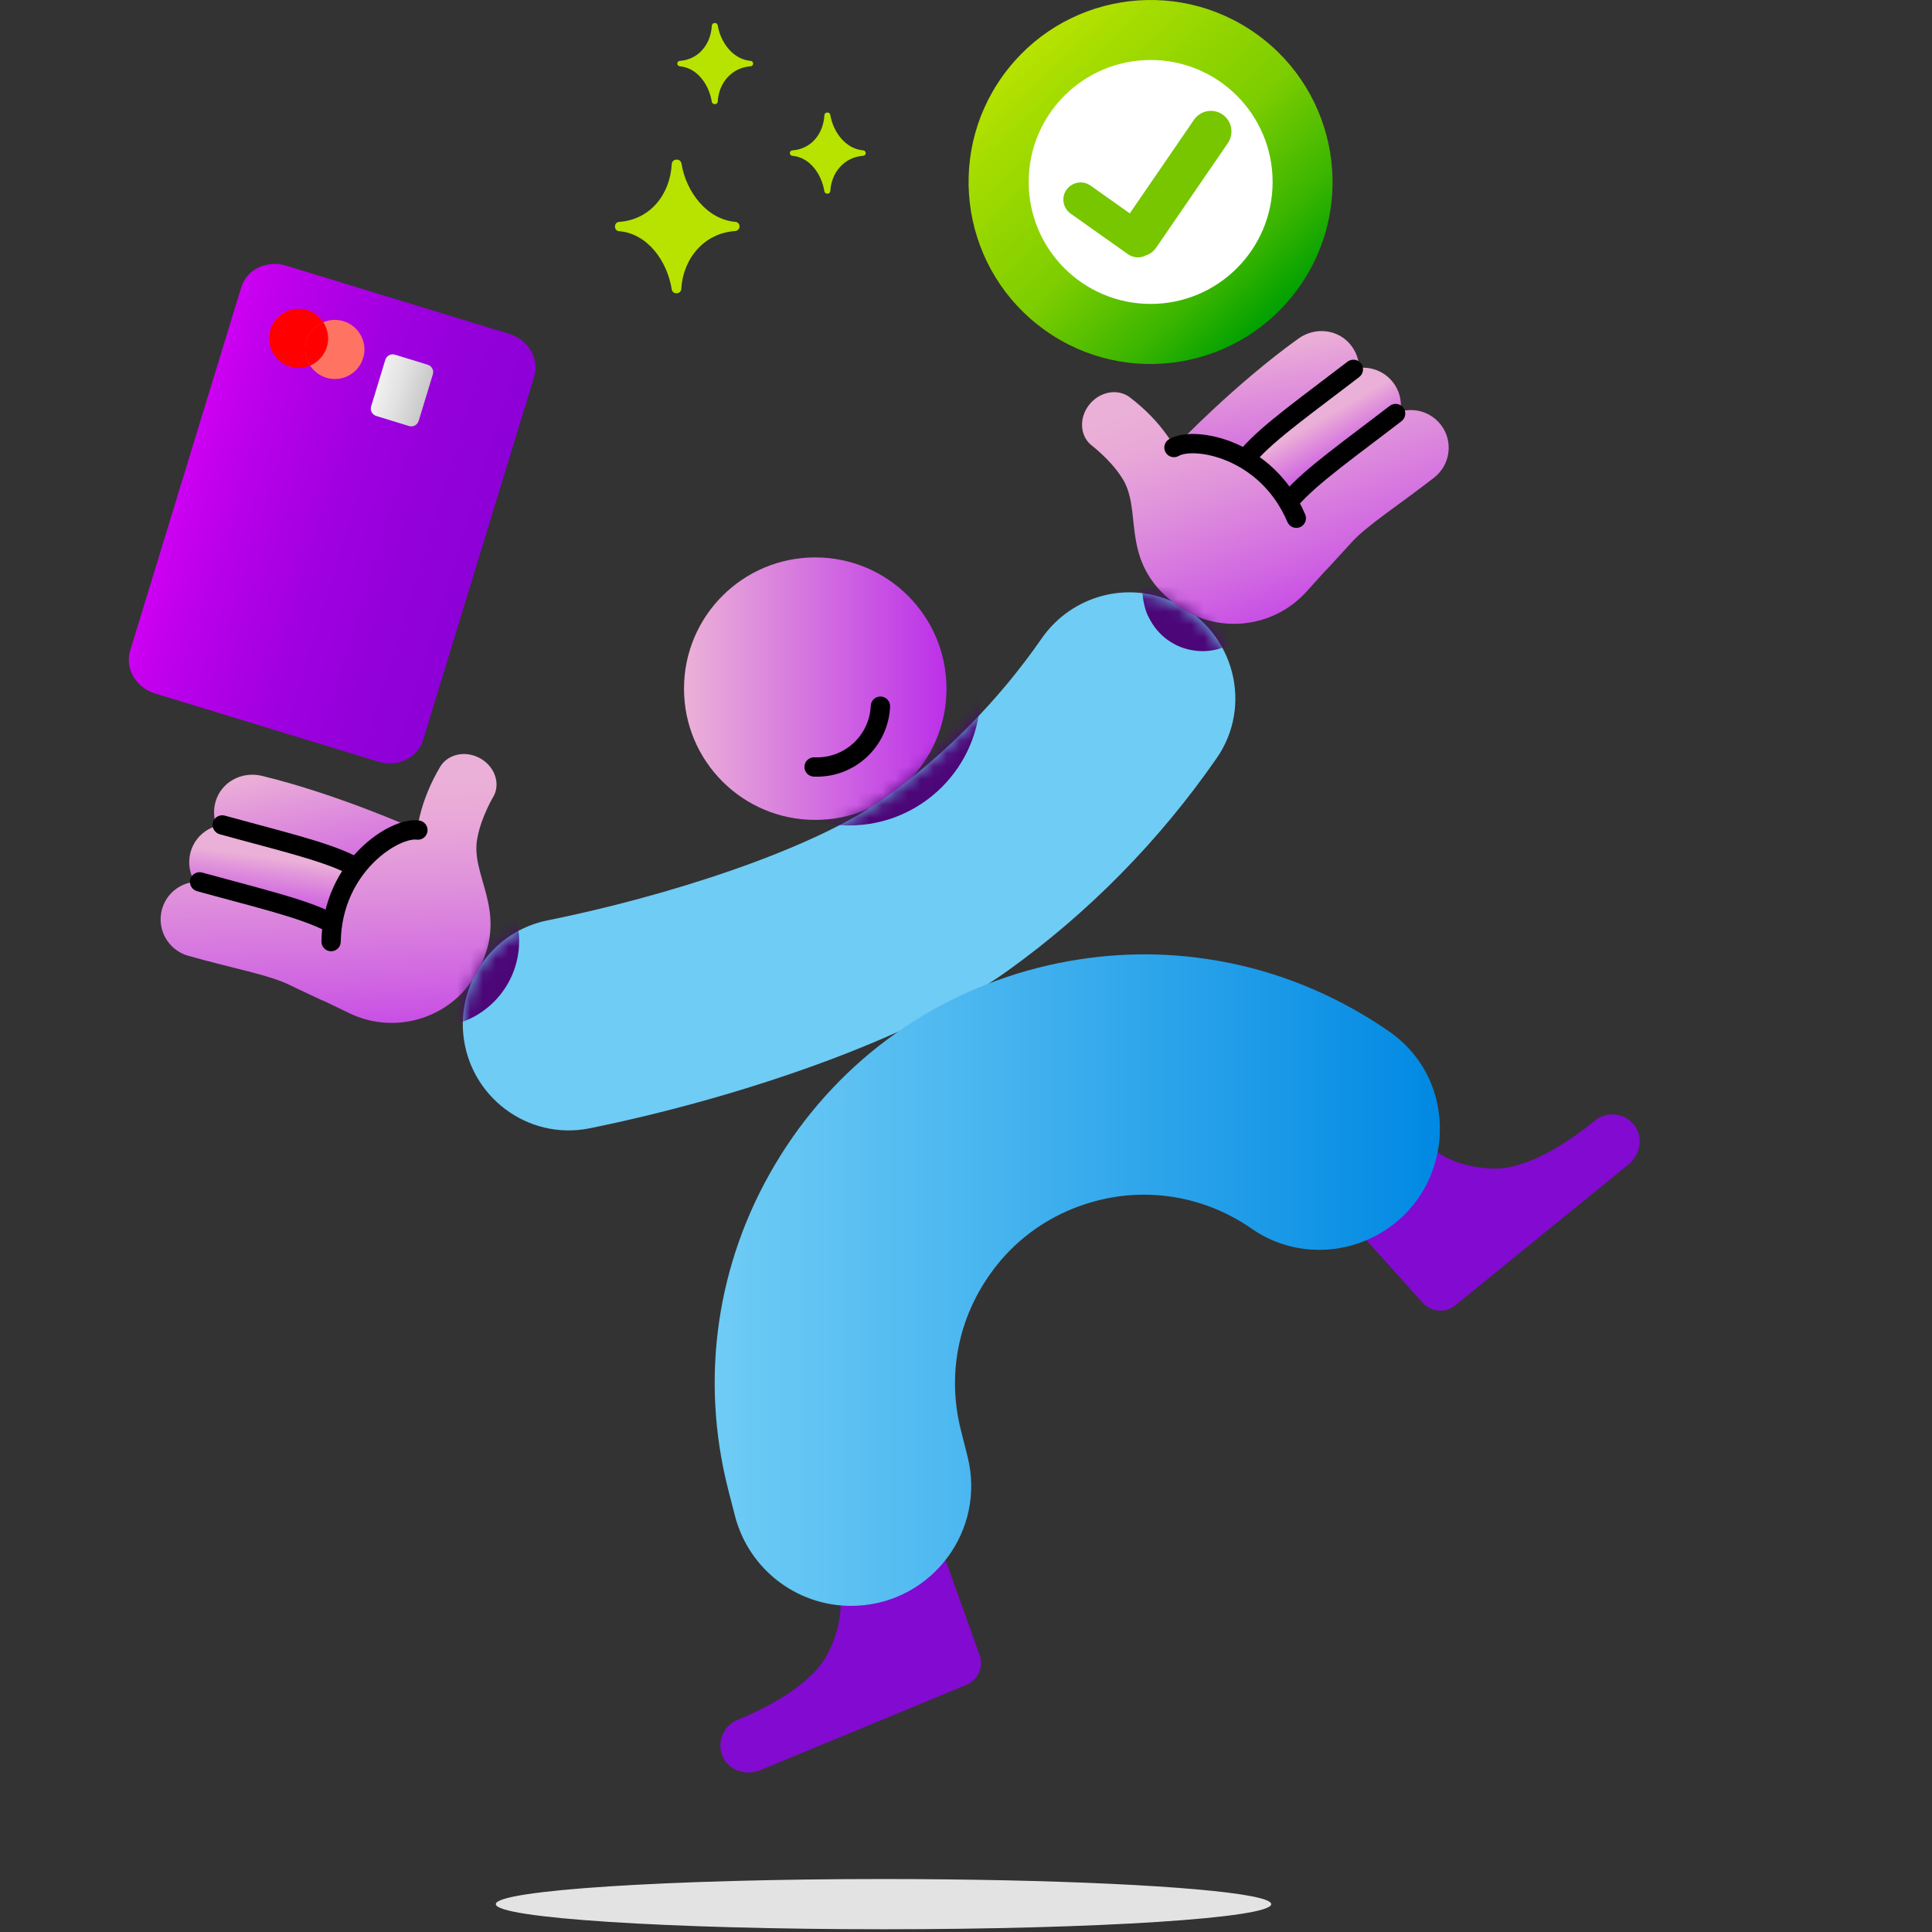
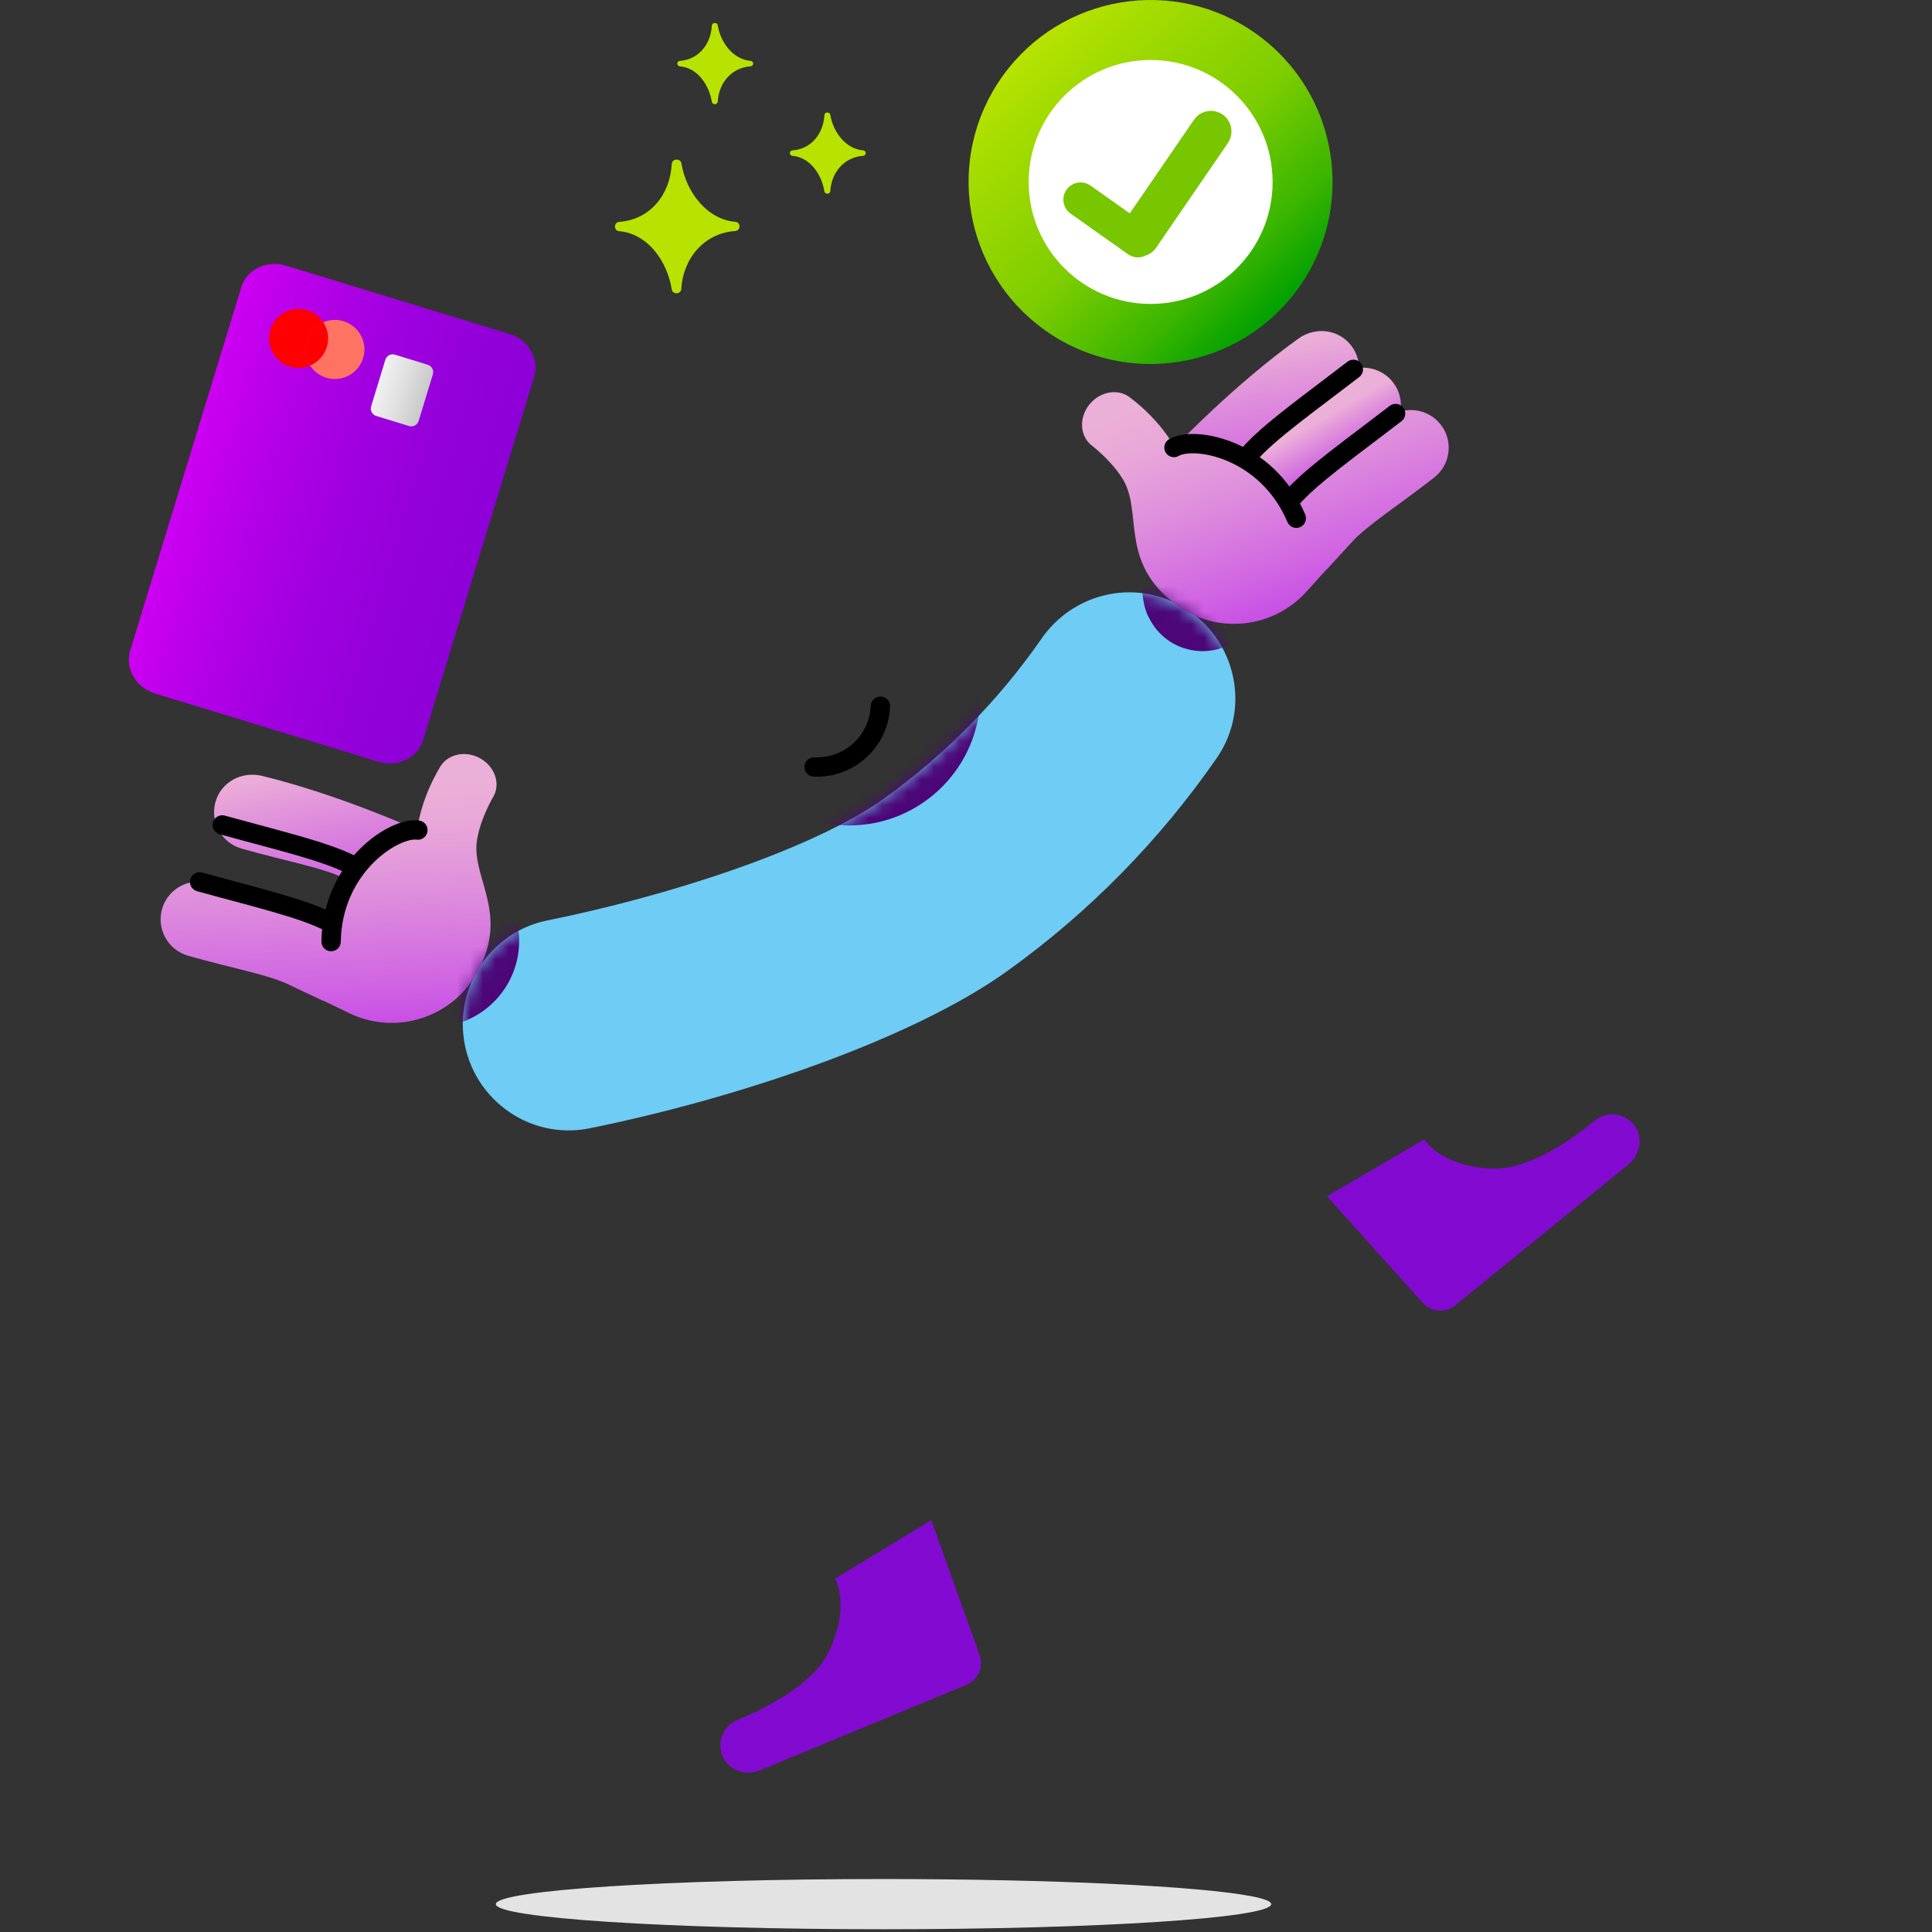
<svg xmlns="http://www.w3.org/2000/svg" width="150" height="150" viewBox="0 0 150 150" fill="none">
  <rect x="0" y="0" width="150" height="150" fill="#333333" stroke="none" />
  <path d="M38.496 147.837C38.496 146.757 51.976 145.887 68.596 145.887C71.896 145.887 75.076 145.927 78.046 145.987C90.046 146.247 98.696 146.977 98.696 147.837C98.696 148.917 85.216 149.787 68.596 149.787C51.976 149.787 38.496 148.917 38.496 147.837Z" fill="#E3E3E3" />
  <path d="M72.306 118.027L76.056 128.497C76.386 129.417 75.936 130.437 75.026 130.817L58.996 137.447C57.856 137.917 56.466 137.407 56.056 136.247C55.666 135.137 56.206 133.967 57.246 133.537C59.366 132.667 63.066 130.847 64.316 128.297C66.096 124.657 64.826 122.567 64.826 122.567L72.306 118.027Z" fill="#820AD1" />
  <path d="M103.026 92.877L110.456 101.147C111.116 101.877 112.226 101.967 112.986 101.347L126.446 90.397C127.406 89.617 127.616 88.157 126.786 87.237C125.996 86.367 124.706 86.287 123.836 86.997C122.066 88.447 118.696 90.837 115.866 90.727C111.816 90.557 110.586 88.457 110.586 88.457L103.026 92.877Z" fill="#820AD1" />
-   <path d="M53.106 53.467C53.106 47.837 57.666 43.277 63.296 43.277C68.926 43.277 73.486 47.837 73.486 53.467C73.486 59.097 68.926 63.657 63.296 63.657C57.666 63.657 53.106 59.097 53.106 53.467Z" fill="url(#paint0_linear_810_1909)" />
  <path fill-rule="evenodd" clip-rule="evenodd" d="M68.388 54.078C68.802 54.096 69.123 54.446 69.105 54.86C68.967 58.003 66.317 60.435 63.173 60.296C62.759 60.278 62.438 59.928 62.456 59.514C62.474 59.1 62.825 58.78 63.239 58.798C65.554 58.9 67.504 57.111 67.606 54.794C67.624 54.38 67.975 54.06 68.388 54.078Z" fill="black" />
  <path d="M35.966 80.267C35.586 76.087 38.406 72.277 42.516 71.457C51.566 69.637 62.996 66.027 68.646 61.987C73.406 58.577 77.556 54.357 80.876 49.567C83.226 46.187 87.686 45.007 91.366 46.867C95.806 49.107 97.306 54.767 94.466 58.857C90.056 65.227 84.546 70.847 78.226 75.377C70.696 80.777 57.036 85.327 45.746 87.607C40.966 88.557 36.416 85.127 35.966 80.267Z" fill="#6FCCF5" />
-   <path d="M106.256 96.217C112.846 93.257 113.776 84.197 107.846 80.077C107.196 79.627 106.526 79.197 105.836 78.787C101.826 76.407 97.486 74.917 92.916 74.347C88.806 73.837 84.666 74.107 80.596 75.137C71.976 77.337 64.716 82.757 60.176 90.407C55.626 98.057 54.336 107.027 56.536 115.647L57.056 117.667C58.156 121.967 62.126 124.897 66.556 124.667C72.416 124.367 76.546 118.797 75.126 113.107L74.606 111.047C73.466 106.567 74.456 101.887 77.426 98.187C79.066 96.137 81.256 94.577 83.716 93.677C85.966 92.847 88.296 92.577 90.616 92.867C93.016 93.167 95.256 94.057 97.186 95.397C99.826 97.247 103.286 97.547 106.256 96.217Z" fill="url(#paint1_linear_810_1909)" />
  <path d="M32.096 64.307C32.096 64.307 26.226 61.667 20.336 60.237C18.766 59.857 17.156 60.717 16.726 62.277C16.296 63.837 17.206 65.447 18.766 65.887C22.176 66.857 25.076 67.367 26.686 68.177C27.076 68.377 27.306 68.487 27.306 68.487C28.566 65.977 29.686 65.007 32.096 64.307Z" fill="url(#paint2_linear_810_1909)" />
-   <path d="M28.016 67.147C26.596 66.377 23.116 65.427 18.406 64.117C16.846 63.687 15.226 64.597 14.796 66.157C14.366 67.717 15.276 69.327 16.836 69.767C20.246 70.737 24.216 71.847 25.826 72.667C25.466 69.507 28.016 67.147 28.016 67.147Z" fill="url(#paint3_linear_810_1909)" />
  <path d="M37.316 58.897C36.176 58.237 34.766 58.527 34.166 59.547C33.426 60.797 32.886 62.107 32.576 63.427C32.496 63.747 32.436 64.067 32.386 64.387C32.386 64.387 29.436 64.677 26.666 68.617C26.026 69.527 25.546 70.487 25.176 71.407C22.866 70.557 19.416 69.457 16.186 68.557C14.626 68.127 13.006 69.037 12.576 70.597C12.146 72.157 13.056 73.767 14.616 74.207C18.026 75.177 20.926 75.687 22.536 76.497C22.926 76.697 24.866 77.597 24.866 77.597C24.956 77.647 25.056 77.687 25.156 77.717L27.046 78.627C30.786 80.487 35.336 78.957 37.196 75.217C39.546 70.687 36.426 67.957 37.076 64.997C37.386 63.357 38.336 61.797 38.346 61.777C38.846 60.797 38.406 59.527 37.316 58.897Z" fill="url(#paint4_linear_810_1909)" />
  <path fill-rule="evenodd" clip-rule="evenodd" d="M14.773 68.266C14.884 67.867 15.297 67.633 15.697 67.745C16.579 67.99 17.465 68.227 18.326 68.458C19.435 68.756 20.505 69.043 21.479 69.323C23.215 69.821 24.762 70.328 25.87 70.901C26.238 71.091 26.382 71.543 26.192 71.912C26.002 72.279 25.549 72.424 25.181 72.233C24.219 71.736 22.801 71.263 21.065 70.764C20.091 70.484 19.053 70.206 17.964 69.914C17.104 69.684 16.212 69.445 15.295 69.19C14.896 69.079 14.662 68.665 14.773 68.266Z" fill="black" />
  <path fill-rule="evenodd" clip-rule="evenodd" d="M16.533 63.846C16.644 63.447 17.058 63.214 17.457 63.325C18.339 63.57 19.225 63.807 20.086 64.038C21.195 64.336 22.265 64.623 23.239 64.903C24.975 65.401 26.522 65.908 27.63 66.481C27.998 66.671 28.142 67.124 27.952 67.492C27.762 67.859 27.309 68.004 26.941 67.813C25.979 67.316 24.561 66.843 22.825 66.344C21.851 66.065 20.813 65.786 19.724 65.494C18.864 65.264 17.972 65.025 17.055 64.77C16.656 64.659 16.422 64.245 16.533 63.846Z" fill="black" />
  <path fill-rule="evenodd" clip-rule="evenodd" d="M30.327 64.186C31.092 63.819 31.892 63.609 32.553 63.705C32.963 63.764 33.247 64.145 33.188 64.555C33.128 64.965 32.748 65.249 32.338 65.189C32.104 65.155 31.627 65.226 30.976 65.538C30.35 65.839 29.642 66.326 28.974 66.999C27.645 68.34 26.502 70.392 26.456 73.12C26.449 73.534 26.107 73.864 25.693 73.857C25.279 73.85 24.949 73.508 24.956 73.094C25.009 69.933 26.342 67.524 27.909 65.943C28.691 65.155 29.537 64.565 30.327 64.186Z" fill="black" />
  <path d="M32.846 57.467C32.426 58.847 30.866 59.597 29.366 59.137L12.056 53.847C10.556 53.387 9.686 51.897 10.106 50.517L18.736 22.297C19.156 20.917 20.716 20.167 22.216 20.627L39.526 25.917C41.026 26.377 41.896 27.867 41.476 29.247L32.846 57.467Z" fill="url(#paint5_linear_810_1909)" />
  <path d="M27.156 28.087L27.176 28.007L27.206 28.017V27.997L27.126 27.977V27.997L27.156 28.007L27.136 28.087H27.156ZM27.306 28.127L27.336 28.037L27.316 28.027L27.266 28.077L27.256 28.007L27.236 27.997L27.206 28.087L27.226 28.097L27.246 28.027L27.256 28.097L27.276 28.107L27.316 28.057L27.296 28.127H27.306Z" fill="#F99F1F" />
  <path d="M32.706 30.797C32.755 30.797 32.796 30.757 32.796 30.707C32.796 30.657 32.755 30.617 32.706 30.617C32.656 30.617 32.616 30.657 32.616 30.707C32.616 30.757 32.656 30.797 32.706 30.797Z" fill="black" />
  <path d="M31.756 33.077L29.216 32.297C28.896 32.197 28.716 31.867 28.816 31.547L29.916 27.937C30.016 27.617 30.346 27.437 30.666 27.537L33.206 28.317C33.526 28.417 33.706 28.747 33.606 29.067L32.506 32.677C32.406 32.997 32.076 33.177 31.756 33.077Z" fill="url(#paint6_linear_810_1909)" />
  <path d="M25.376 26.937C25.746 25.727 25.056 24.447 23.846 24.077C22.636 23.707 21.356 24.397 20.986 25.607C20.616 26.817 21.306 28.097 22.516 28.467C23.726 28.837 25.006 28.157 25.376 26.937Z" fill="#FF0000" />
  <path d="M28.196 27.797C28.566 26.587 27.876 25.307 26.666 24.937C25.456 24.567 24.176 25.257 23.806 26.467C23.436 27.677 24.126 28.957 25.336 29.327C26.546 29.697 27.826 29.007 28.196 27.797Z" fill="#FF7363" />
  <path d="M23.796 26.467C23.586 27.147 23.716 27.847 24.076 28.387C24.676 28.127 25.166 27.617 25.376 26.937C25.586 26.257 25.456 25.557 25.096 25.017C24.496 25.277 24.006 25.787 23.796 26.467Z" fill="#FF0000" />
  <path d="M91.425 34.487C91.425 34.487 95.876 29.827 100.796 26.297C102.106 25.347 103.916 25.547 104.906 26.827C105.896 28.107 105.656 29.947 104.376 30.937C101.586 33.117 99.085 34.687 97.895 36.047C97.606 36.377 97.445 36.557 97.436 36.567C95.326 34.707 93.915 34.227 91.425 34.487Z" fill="url(#paint7_linear_810_1909)" />
  <path d="M96.275 35.587C97.305 34.337 100.166 32.147 104.046 29.157C105.326 28.167 107.166 28.407 108.156 29.687C109.146 30.967 108.906 32.807 107.626 33.797C104.836 35.977 101.576 38.507 100.386 39.867C99.516 36.817 96.275 35.587 96.275 35.587Z" fill="url(#paint8_linear_810_1909)" />
  <path d="M84.556 31.437C85.366 30.397 86.786 30.137 87.716 30.847C88.876 31.727 89.866 32.737 90.646 33.847C90.836 34.117 91.016 34.387 91.176 34.667C91.176 34.667 94.026 33.827 98.076 36.437C99.016 37.047 99.816 37.747 100.506 38.467C102.326 36.807 105.106 34.497 107.756 32.447C109.036 31.457 110.876 31.697 111.866 32.977C112.856 34.257 112.616 36.097 111.336 37.087C108.546 39.267 106.046 40.837 104.856 42.197C104.566 42.527 103.116 44.087 103.116 44.097C103.046 44.177 102.976 44.247 102.896 44.317L101.486 45.877C98.716 49.007 93.936 49.307 90.796 46.537C86.906 43.227 88.776 39.517 87.056 37.017C86.146 35.617 84.686 34.527 84.666 34.507C83.846 33.777 83.776 32.437 84.556 31.437Z" fill="url(#paint9_linear_810_1909)" />
  <path fill-rule="evenodd" clip-rule="evenodd" d="M108.95 31.649C109.203 31.977 109.142 32.448 108.813 32.701C108.071 33.273 107.345 33.822 106.645 34.352C105.737 35.039 104.872 35.694 104.069 36.324C102.649 37.439 101.512 38.412 100.805 39.236C100.535 39.55 100.061 39.586 99.747 39.316C99.433 39.046 99.397 38.573 99.667 38.258C100.479 37.312 101.722 36.26 103.142 35.145C103.947 34.513 104.838 33.839 105.761 33.14C106.462 32.609 107.183 32.064 107.898 31.513C108.226 31.26 108.697 31.321 108.95 31.649Z" fill="black" />
  <path fill-rule="evenodd" clip-rule="evenodd" d="M105.67 28.219C105.922 28.547 105.862 29.018 105.533 29.271C104.791 29.843 104.065 30.392 103.365 30.922C102.457 31.609 101.592 32.264 100.789 32.895C99.369 34.009 98.232 34.982 97.525 35.806C97.255 36.12 96.781 36.156 96.467 35.886C96.153 35.616 96.117 35.143 96.387 34.828C97.199 33.882 98.442 32.83 99.862 31.715C100.667 31.083 101.558 30.409 102.481 29.71C103.182 29.179 103.903 28.634 104.618 28.083C104.946 27.83 105.417 27.891 105.67 28.219Z" fill="black" />
  <path fill-rule="evenodd" clip-rule="evenodd" d="M92.919 35.203C92.198 35.159 91.729 35.273 91.527 35.393C91.17 35.603 90.71 35.485 90.5 35.128C90.289 34.771 90.408 34.312 90.765 34.101C91.342 33.761 92.163 33.654 93.011 33.706C93.885 33.76 94.893 33.988 95.913 34.425C97.961 35.301 100.101 37.034 101.336 39.944C101.498 40.325 101.32 40.766 100.939 40.928C100.557 41.089 100.117 40.911 99.955 40.53C98.89 38.02 97.06 36.548 95.323 35.804C94.451 35.431 93.612 35.246 92.919 35.203Z" fill="black" />
  <path d="M77.837 5.913C73.297 12.258 74.767 21.086 81.112 25.626C87.456 30.166 96.285 28.696 100.824 22.351C105.364 16.006 103.894 7.178 97.55 2.638C91.205 -1.901 82.384 -0.438 77.837 5.913Z" fill="url(#paint10_linear_810_1909)" />
  <path d="M79.866 14.127C79.866 19.357 84.106 23.597 89.336 23.597C94.566 23.597 98.806 19.357 98.806 14.127C98.806 8.897 94.566 4.657 89.336 4.657C84.106 4.657 79.866 8.897 79.866 14.127Z" fill="white" />
  <path d="M94.916 8.887C94.186 8.387 93.196 8.577 92.696 9.307L87.716 16.567L84.666 14.407C84.066 13.987 83.236 14.127 82.806 14.727C82.376 15.327 82.526 16.157 83.126 16.587L87.576 19.737C87.896 19.957 88.266 20.027 88.616 19.957C88.716 19.937 88.826 19.897 88.916 19.847C89.246 19.747 89.556 19.537 89.766 19.227L95.326 11.117C95.826 10.387 95.646 9.387 94.916 8.887Z" fill="#77C600" />
  <path d="M48.066 17.227C50.446 17.067 52.026 15.137 52.156 12.727C52.166 12.547 52.316 12.397 52.506 12.397H52.566C52.736 12.397 52.876 12.517 52.906 12.687C53.266 14.897 54.876 17.037 57.106 17.227C57.286 17.237 57.416 17.397 57.416 17.577V17.587C57.416 17.767 57.276 17.917 57.086 17.937C54.696 18.097 53.036 20.027 52.896 22.437C52.886 22.617 52.736 22.767 52.546 22.767H52.496C52.326 22.767 52.186 22.647 52.156 22.477C51.806 20.267 50.276 18.127 48.056 17.947C47.876 17.937 47.746 17.777 47.746 17.597V17.587C47.746 17.387 47.886 17.237 48.066 17.227Z" fill="#B8E300" />
  <path d="M61.516 11.677C62.966 11.577 63.926 10.407 64.006 8.937C64.016 8.827 64.106 8.737 64.216 8.737H64.256C64.356 8.737 64.446 8.807 64.466 8.917C64.686 10.267 65.666 11.567 67.026 11.677C67.136 11.687 67.216 11.777 67.216 11.887C67.216 11.997 67.126 12.087 67.016 12.097C65.566 12.197 64.546 13.367 64.466 14.837C64.456 14.947 64.366 15.037 64.256 15.037H64.216C64.116 15.037 64.026 14.957 64.006 14.857C63.786 13.507 62.866 12.207 61.516 12.097C61.406 12.087 61.326 11.997 61.326 11.887C61.316 11.777 61.406 11.687 61.516 11.677Z" fill="#B8E300" />
  <path d="M52.776 4.727C54.226 4.627 55.186 3.457 55.266 1.987C55.276 1.877 55.366 1.787 55.476 1.787H55.516C55.616 1.787 55.706 1.857 55.726 1.967C55.946 3.317 56.926 4.617 58.286 4.727C58.396 4.737 58.476 4.827 58.476 4.937C58.476 5.047 58.386 5.137 58.276 5.147C56.826 5.247 55.806 6.417 55.726 7.887C55.716 7.997 55.626 8.087 55.516 8.087H55.476C55.376 8.087 55.286 8.007 55.266 7.907C55.046 6.557 54.126 5.257 52.776 5.147C52.666 5.137 52.586 5.047 52.586 4.937C52.576 4.827 52.666 4.737 52.776 4.727Z" fill="#B8E300" />
  <mask id="mask0_810_1909" style="mask-type:alpha" maskUnits="userSpaceOnUse" x="35" y="45" width="61" height="43">
    <path d="M35.966 80.267C35.586 76.087 38.406 72.277 42.516 71.457C51.566 69.637 62.996 66.027 68.646 61.987C73.406 58.577 77.556 54.357 80.876 49.567C83.226 46.187 87.686 45.007 91.366 46.867C95.806 49.107 97.306 54.767 94.466 58.857C90.056 65.227 84.546 70.847 78.226 75.377C70.696 80.777 57.036 85.327 45.746 87.607C40.966 88.557 36.416 85.127 35.966 80.267Z" fill="#6FCCF5" />
  </mask>
  <g mask="url(#mask0_810_1909)">
    <path d="M55.736 53.897C55.736 48.267 60.296 43.707 65.926 43.707C71.556 43.707 76.116 48.267 76.116 53.897C76.116 59.527 71.556 64.087 65.926 64.087C60.296 64.087 55.736 59.527 55.736 53.897Z" fill="#4C0677" />
    <path d="M39.396 69.717V61.227C39.396 60.287 38.636 59.527 37.696 59.527C36.756 59.527 35.996 60.287 35.996 61.227V66.817C35.256 66.537 34.466 66.377 33.626 66.377C29.936 66.377 26.946 69.367 26.946 73.057C26.946 76.747 29.936 79.737 33.626 79.737C37.316 79.737 40.306 76.747 40.306 73.057C40.306 71.837 39.966 70.697 39.396 69.717Z" fill="#4C0677" />
    <path d="M102.706 42.007L102.486 41.757C102.066 41.277 101.346 41.227 100.866 41.637L100.186 42.227L101.956 40.517C102.416 40.077 102.426 39.347 101.986 38.897L101.756 38.657C101.336 38.227 100.666 38.197 100.206 38.567C100.656 38.127 100.666 37.407 100.226 36.947L99.996 36.707C99.556 36.247 98.826 36.237 98.366 36.677L97.816 37.207L98.126 36.837C98.596 36.287 98.526 35.457 97.976 34.987C97.426 34.517 96.596 34.587 96.116 35.137L92.116 39.937L92.736 37.527C92.896 36.907 92.526 36.287 91.906 36.127L91.586 36.047C90.976 35.887 90.346 36.257 90.186 36.877L89.046 41.317C89.046 41.317 88.046 45.937 89.226 47.997C89.896 49.337 91.186 50.317 92.786 50.517C94.176 50.697 95.486 50.227 96.456 49.367H96.466C96.466 49.367 101.506 44.697 102.476 43.737L102.576 43.647C103.076 43.217 103.126 42.487 102.706 42.007Z" fill="#4C0677" />
  </g>
  <defs>
    <linearGradient id="paint0_linear_810_1909" x1="73.486" y1="53.467" x2="53.103" y2="53.467" gradientUnits="userSpaceOnUse">
      <stop stop-color="#BC30E9" />
      <stop offset="0.99" stop-color="#EBB0D7" />
    </linearGradient>
    <linearGradient id="paint1_linear_810_1909" x1="55.472" y1="99.394" x2="111.79" y2="99.394" gradientUnits="userSpaceOnUse">
      <stop stop-color="#6FCCF5" />
      <stop offset="0.334" stop-color="#4DB8F0" />
      <stop offset="0.999" stop-color="#0089E3" />
    </linearGradient>
    <linearGradient id="paint2_linear_810_1909" x1="29.13" y1="86.444" x2="21.054" y2="48.787" gradientUnits="userSpaceOnUse">
      <stop offset="0.237" stop-color="#BC30E9" />
      <stop offset="0.313" stop-color="#C13DE7" />
      <stop offset="0.456" stop-color="#CE61E2" />
      <stop offset="0.648" stop-color="#E399DA" />
      <stop offset="0.719" stop-color="#EBB0D7" />
    </linearGradient>
    <linearGradient id="paint3_linear_810_1909" x1="20.375" y1="73.62" x2="21.518" y2="65.375" gradientUnits="userSpaceOnUse">
      <stop offset="0.101" stop-color="#BC30E9" />
      <stop offset="0.22" stop-color="#C13DE7" />
      <stop offset="0.441" stop-color="#CE61E2" />
      <stop offset="0.739" stop-color="#E399DA" />
      <stop offset="0.85" stop-color="#EBB0D7" />
    </linearGradient>
    <linearGradient id="paint4_linear_810_1909" x1="25.968" y1="84.048" x2="25.121" y2="61.029" gradientUnits="userSpaceOnUse">
      <stop stop-color="#BC30E9" />
      <stop offset="0.329" stop-color="#D065E2" />
      <stop offset="0.625" stop-color="#DE8EDC" />
      <stop offset="0.859" stop-color="#E8A7D8" />
      <stop offset="1" stop-color="#EBB0D7" />
    </linearGradient>
    <linearGradient id="paint5_linear_810_1909" x1="14.416" y1="36.401" x2="37.156" y2="43.357" gradientUnits="userSpaceOnUse">
      <stop stop-color="#CD00F2" />
      <stop offset="0.21" stop-color="#B700E9" />
      <stop offset="0.495" stop-color="#A100E0" />
      <stop offset="0.764" stop-color="#9300DA" />
      <stop offset="1" stop-color="#8E00D8" />
    </linearGradient>
    <linearGradient id="paint6_linear_810_1909" x1="29.37" y1="29.751" x2="33.056" y2="30.878" gradientUnits="userSpaceOnUse">
      <stop stop-color="#F1F1F1" />
      <stop offset="0.463" stop-color="#E1E1E1" />
      <stop offset="1" stop-color="#C9C9C9" />
    </linearGradient>
    <linearGradient id="paint7_linear_810_1909" x1="102.425" y1="54.041" x2="95.739" y2="16.113" gradientUnits="userSpaceOnUse">
      <stop offset="0.237" stop-color="#BC30E9" />
      <stop offset="0.313" stop-color="#C13DE7" />
      <stop offset="0.456" stop-color="#CE61E2" />
      <stop offset="0.648" stop-color="#E399DA" />
      <stop offset="0.719" stop-color="#EBB0D7" />
    </linearGradient>
    <linearGradient id="paint8_linear_810_1909" x1="105.711" y1="38.865" x2="101.55" y2="31.657" gradientUnits="userSpaceOnUse">
      <stop offset="0.101" stop-color="#BC30E9" />
      <stop offset="0.22" stop-color="#C13DE7" />
      <stop offset="0.441" stop-color="#CE61E2" />
      <stop offset="0.739" stop-color="#E399DA" />
      <stop offset="0.85" stop-color="#EBB0D7" />
    </linearGradient>
    <linearGradient id="paint9_linear_810_1909" x1="104.436" y1="50.482" x2="96.558" y2="28.836" gradientUnits="userSpaceOnUse">
      <stop stop-color="#BC30E9" />
      <stop offset="0.329" stop-color="#D065E2" />
      <stop offset="0.625" stop-color="#DE8EDC" />
      <stop offset="0.859" stop-color="#E8A7D8" />
      <stop offset="1" stop-color="#EBB0D7" />
    </linearGradient>
    <linearGradient id="paint10_linear_810_1909" x1="79.674" y1="3.814" x2="98.989" y2="24.45" gradientUnits="userSpaceOnUse">
      <stop stop-color="#B8E300" />
      <stop offset="0.13" stop-color="#A7DD00" />
      <stop offset="0.531" stop-color="#7DCD00" />
      <stop offset="0.818" stop-color="#3AB500" />
      <stop offset="1" stop-color="#00A000" />
    </linearGradient>
  </defs>
</svg>